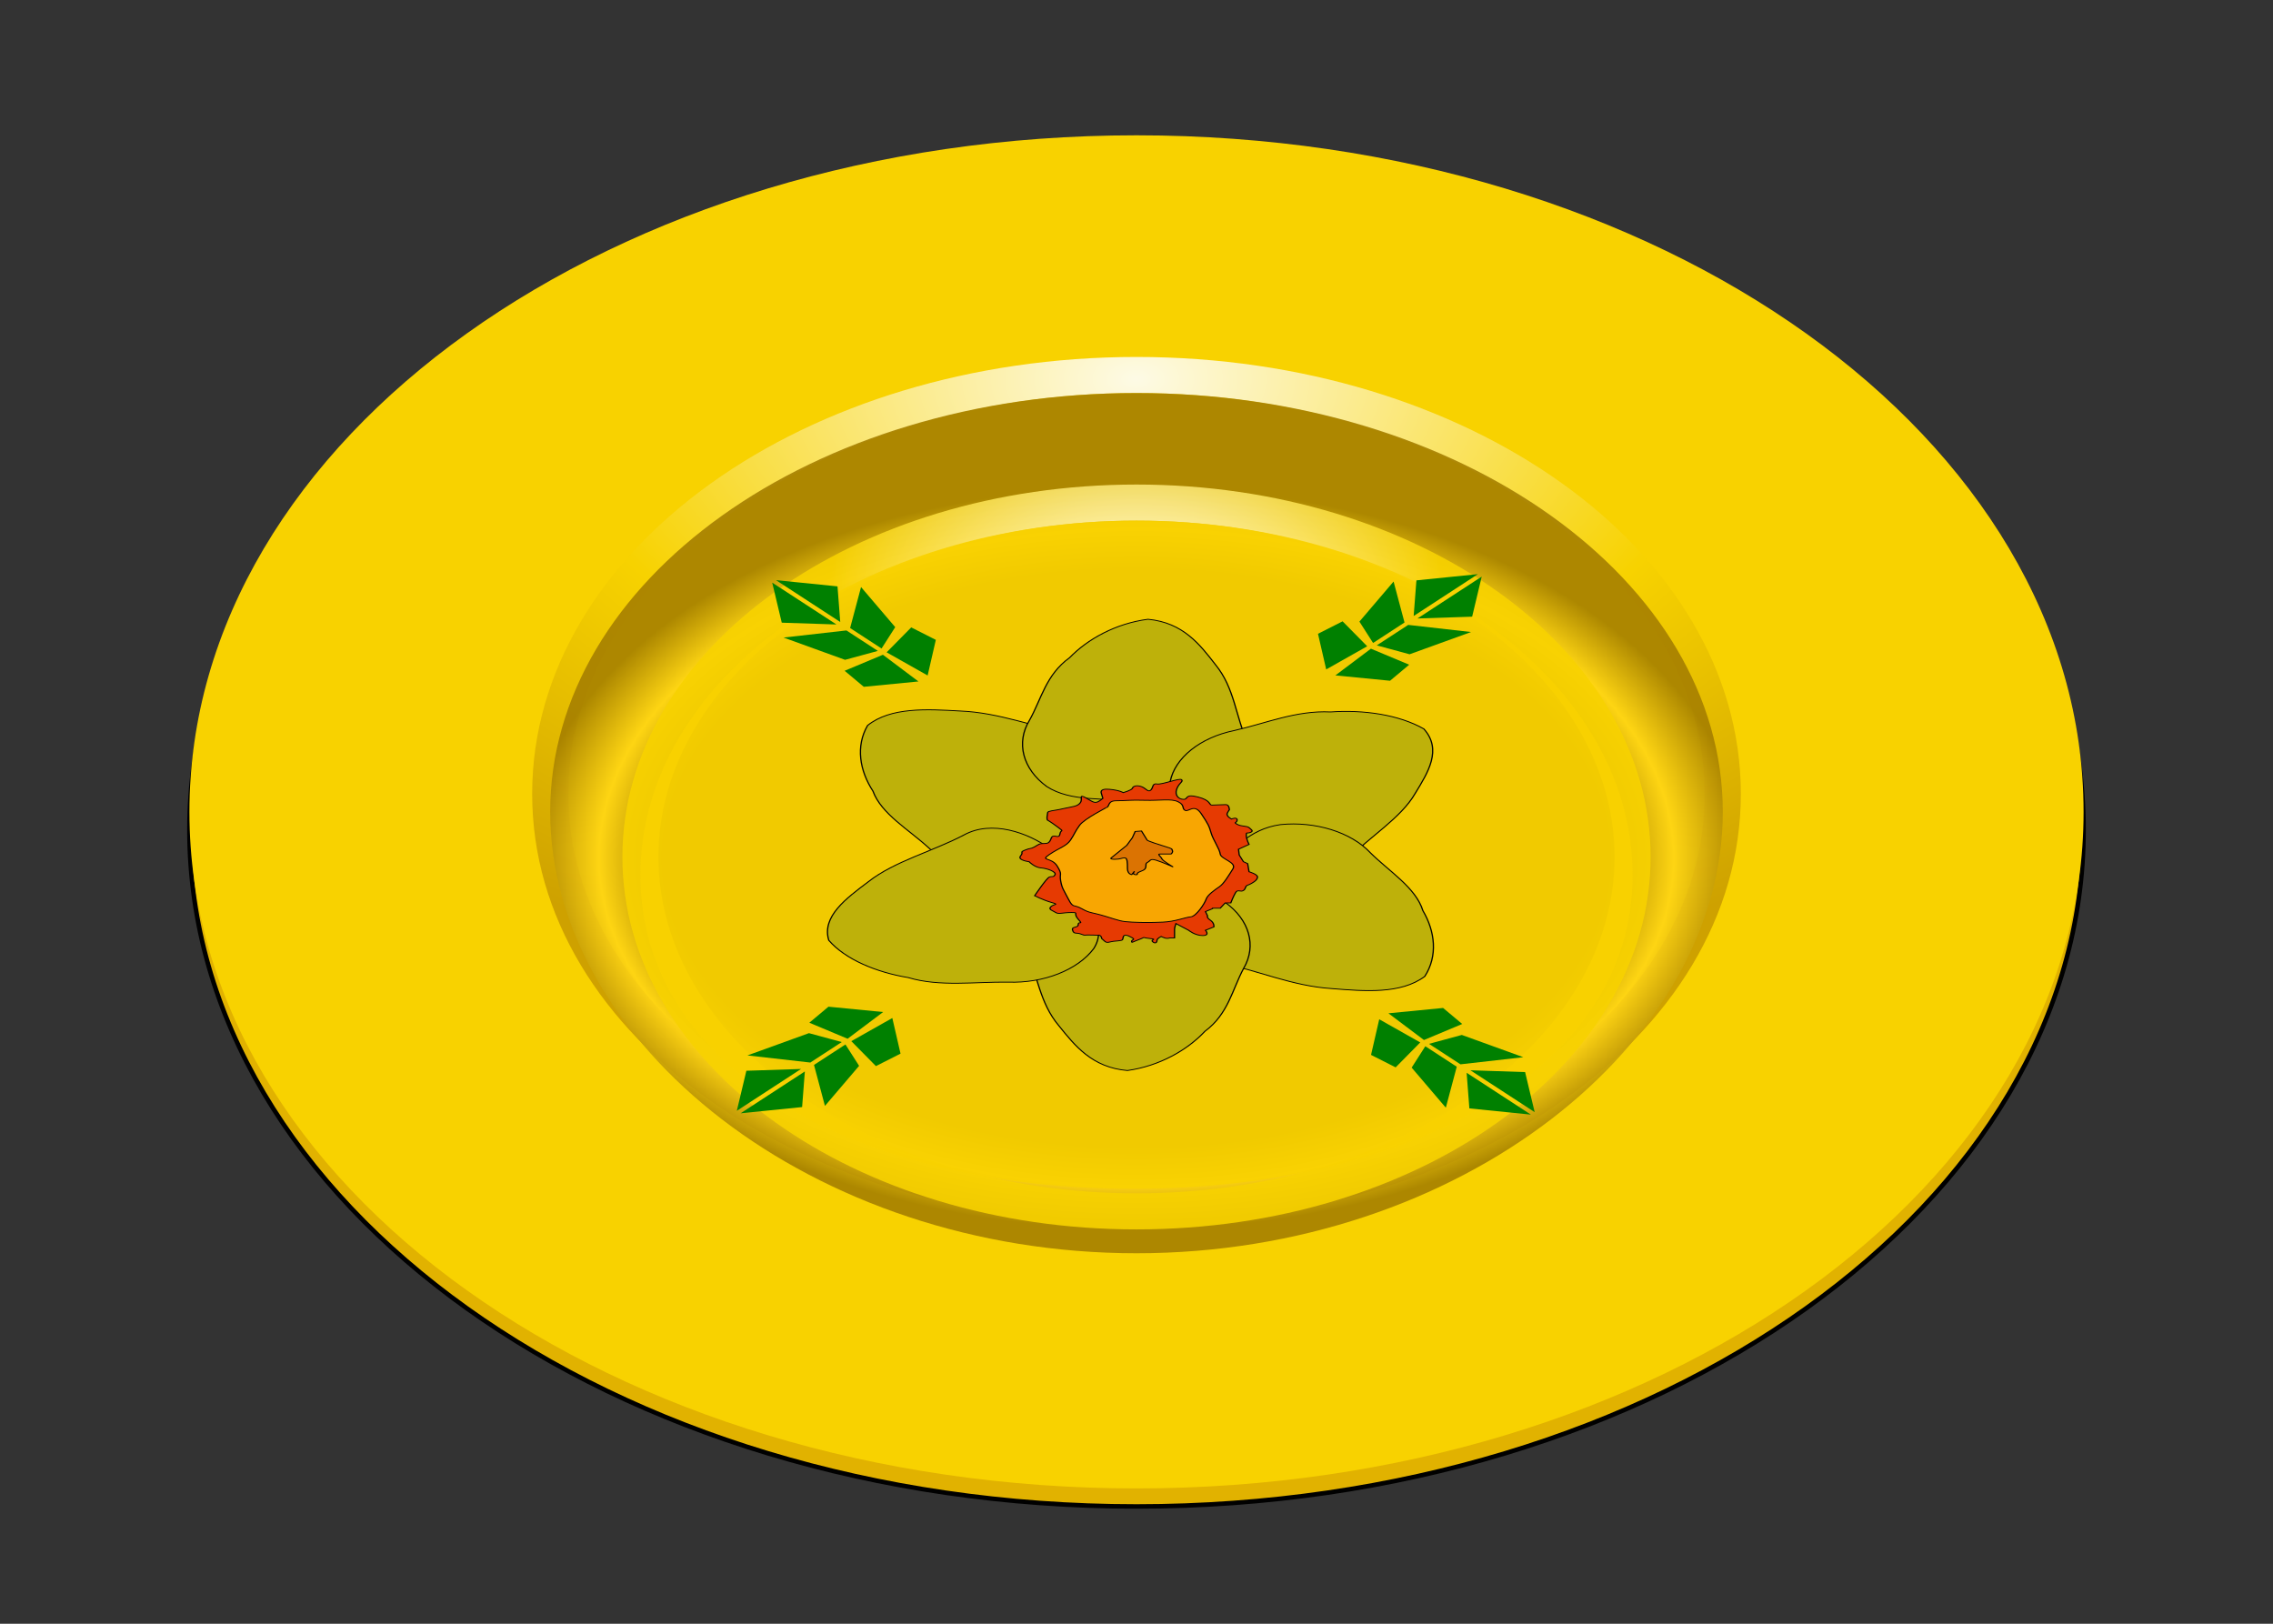
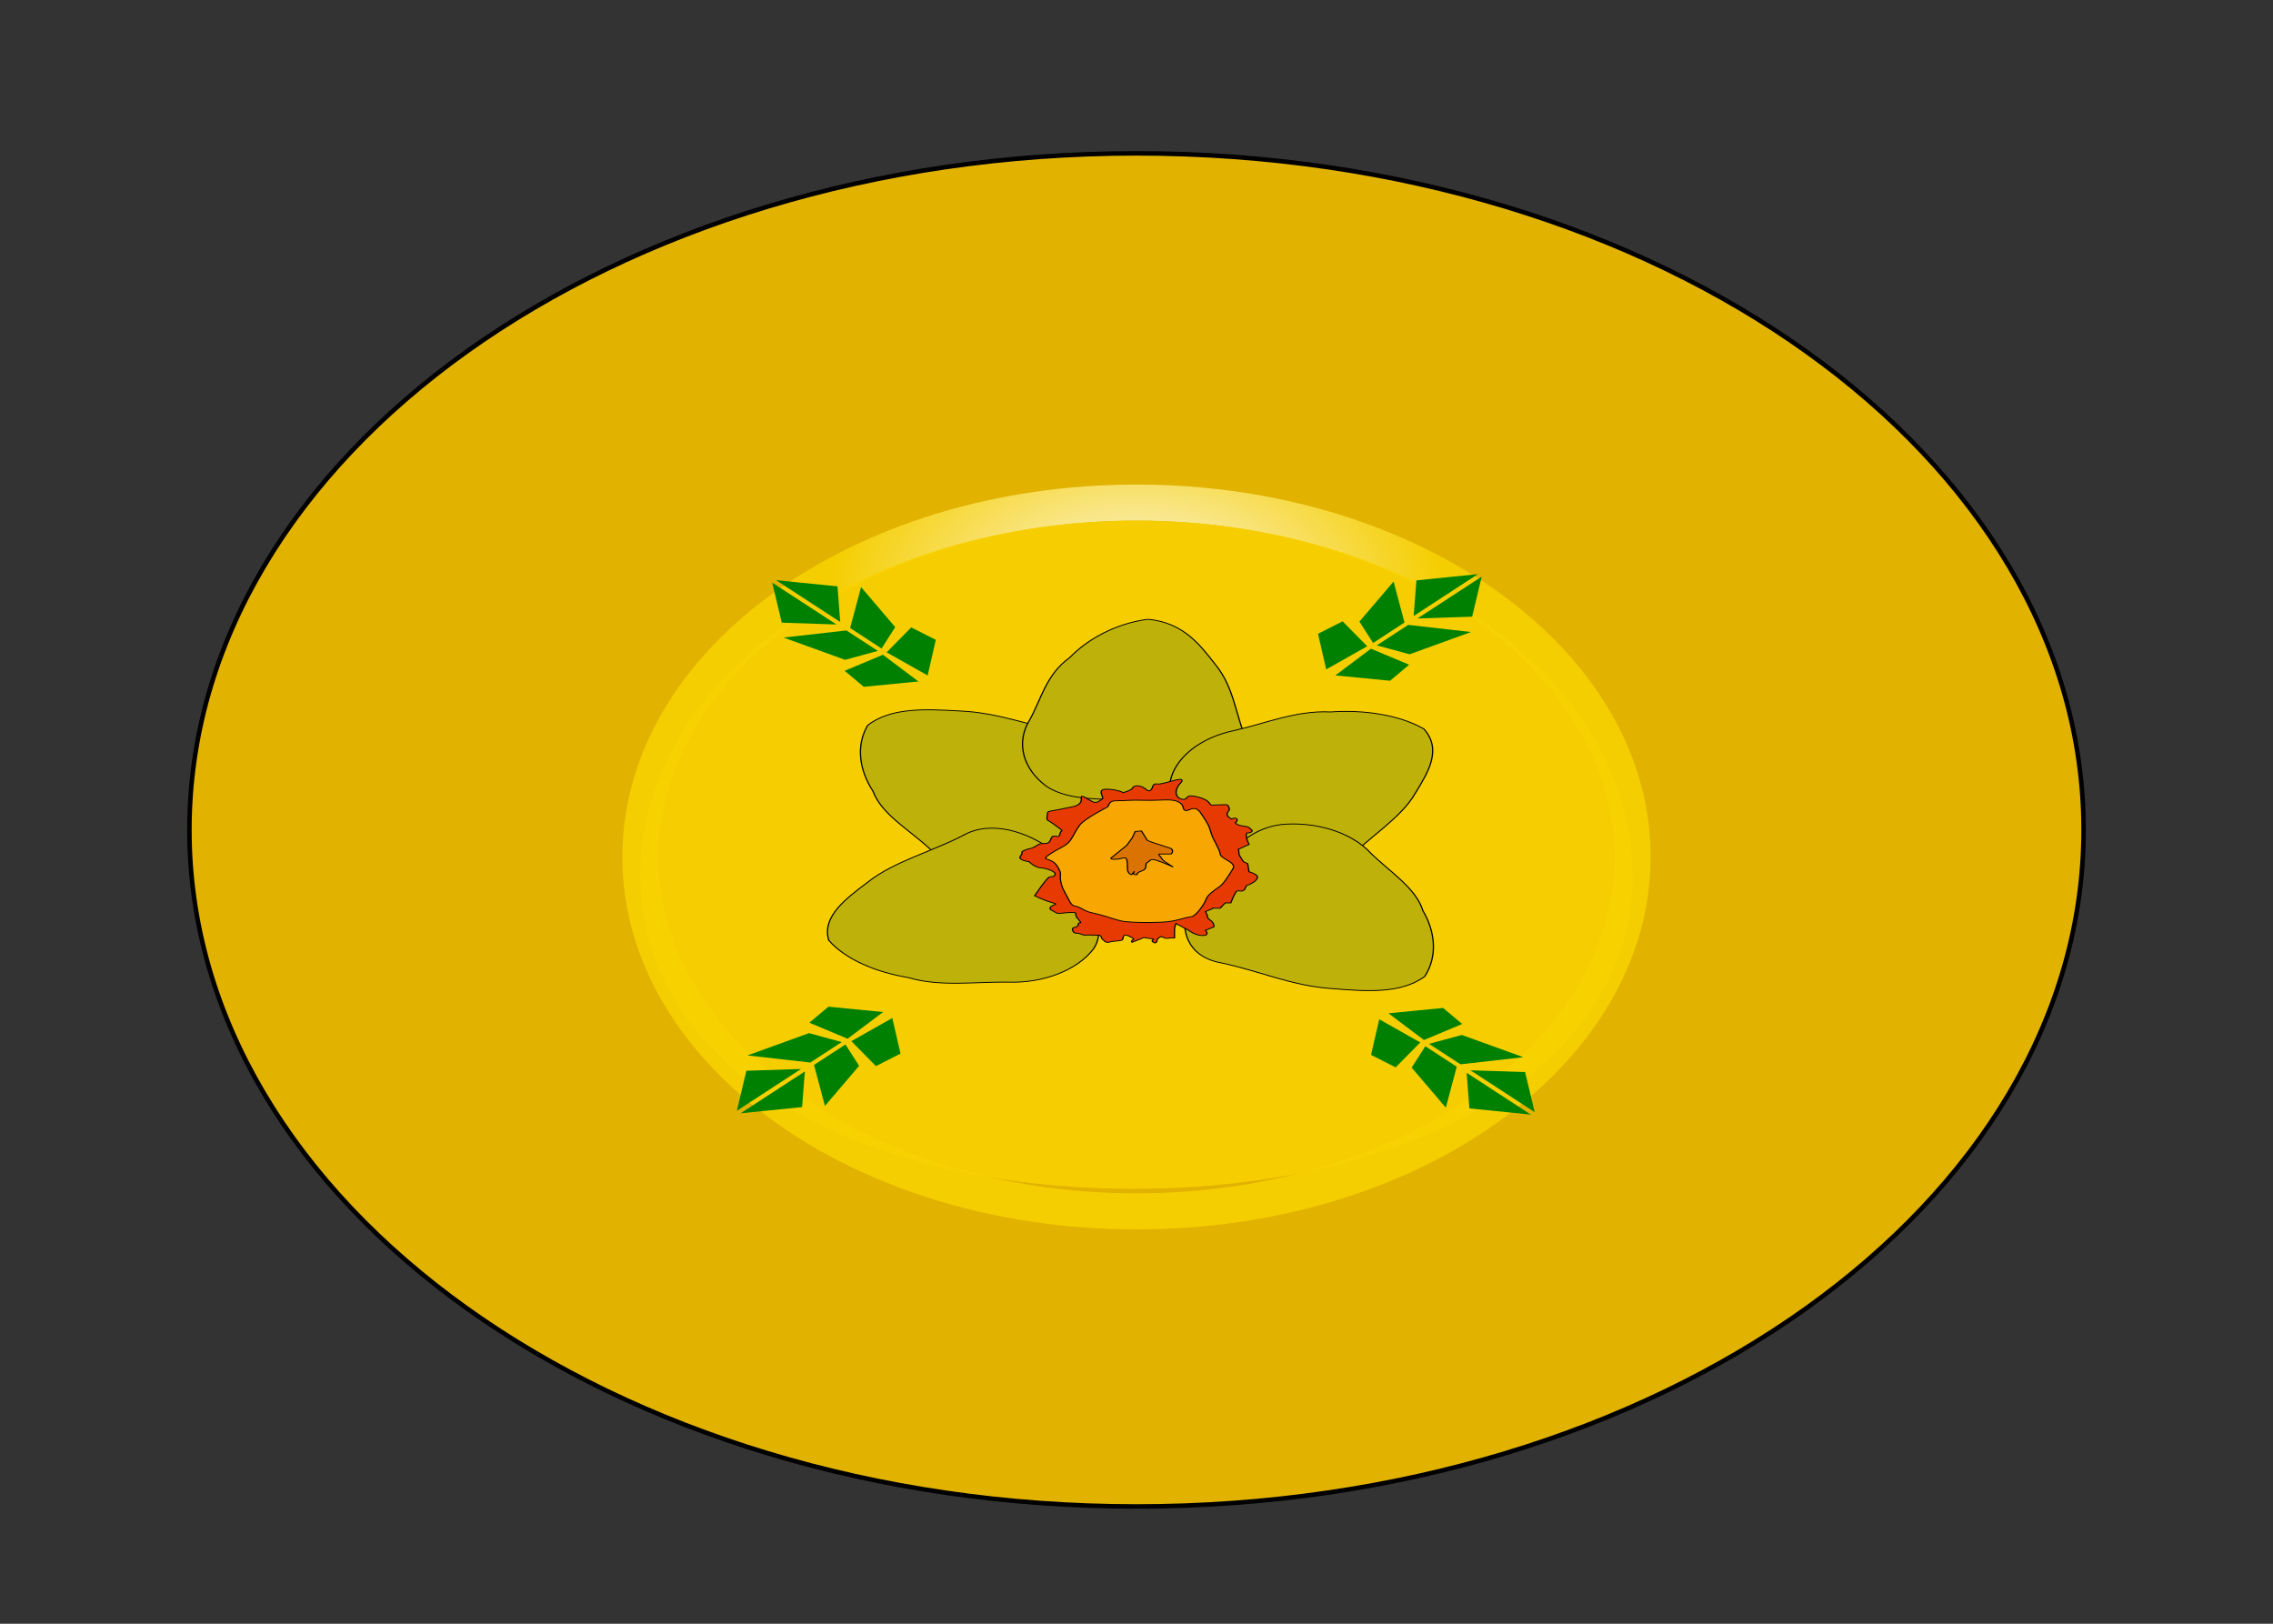
<svg xmlns="http://www.w3.org/2000/svg" xmlns:xlink="http://www.w3.org/1999/xlink" viewBox="0 0 504 360">
  <rect x="0" y="0" width="504" height="360" fill="#333333" stroke="none" />
  <defs>
    <radialGradient id="b" gradientUnits="userSpaceOnUse" cy="574.58" cx="320" gradientTransform="matrix(1.381 0 0 .844 -122.02 93.485)" r="210.5">
      <stop offset="0" stop-color="#a57f00" />
      <stop offset=".583" stop-color="#a57f00" />
      <stop offset=".662" stop-color="#ffd515" />
      <stop offset=".748" stop-color="#a57f00" />
      <stop offset="1" stop-color="#a57f00" />
    </radialGradient>
    <radialGradient id="c" gradientUnits="userSpaceOnUse" cy="354.5" cx="320" gradientTransform="matrix(-1.093 0 0 -.665 669.64 702.13)" r="210.5">
      <stop offset="0" stop-color="#fff" />
      <stop offset=".565" stop-color="#f8d200" />
      <stop offset="1" stop-color="#ca9c00" />
    </radialGradient>
    <radialGradient id="a" gradientUnits="userSpaceOnUse" cy="382.38" cx="320" gradientTransform="matrix(-1.093 0 0 -.665 669.64 702.13)" r="210.5">
      <stop offset="0" stop-color="#fff" />
      <stop offset=".565" stop-color="#f8d200" />
      <stop offset="1" stop-color="#f8d200" />
    </radialGradient>
    <radialGradient xlink:href="#a" id="g" gradientUnits="userSpaceOnUse" gradientTransform="matrix(-.572 0 0 -.348 503.144 645.573)" cx="320" cy="382.38" r="210.5" />
    <radialGradient xlink:href="#b" id="f" gradientUnits="userSpaceOnUse" gradientTransform="matrix(.855 0 0 .523 46.364 272.102)" cx="320" cy="574.58" r="210.5" />
    <radialGradient xlink:href="#c" id="e" gradientUnits="userSpaceOnUse" gradientTransform="matrix(-1.093 0 0 -.665 669.64 702.13)" cx="320" cy="354.5" r="210.5" />
    <linearGradient xlink:href="#a" id="d" x1="110" y1="562.36" x2="119.878" y2="561.35" gradientUnits="userSpaceOnUse" />
  </defs>
  <path d="M462 184c0 82.843-94.02 150-210 150S42 266.843 42 184 136.02 34 252 34s210 67.157 210 150z" color="#000" fill="#e1b200" stroke="#000" stroke-linecap="round" />
-   <path d="M530 562.36c0 82.843-94.02 150-210 150s-210-67.157-210-150 94.02-150 210-150 210 67.157 210 150z" color="#000" fill="url(#d)" transform="translate(-68 -382.36)" />
-   <path d="M450 558.36c0 51.284-58.203 91.429-130 91.429s-130-40.145-130-91.429 58.203-92.857 130-92.857 130 41.574 130 92.857z" opacity=".9" color="#000" fill="none" stroke="url(#e)" stroke-width="8" stroke-linecap="round" transform="translate(-68 -382.36)" />
-   <path d="M449.997 562.359c0 51.284-58.204 97.86-130.001 97.86s-130-46.574-130-97.86c0-51.284 58.203-92.858 130-92.858s130 41.574 130 92.858z" opacity=".9" color="#000" fill="url(#f)" transform="translate(-68 -382.36)" />
  <path d="M430 572.36c0 43.394-49.25 78.571-110 78.571-60.752 0-110-35.177-110-78.571s49.248-78.572 110-78.572c60.75 0 110 35.178 110 78.572z" opacity=".9" color="#000" fill="none" stroke="url(#g)" stroke-width="8" stroke-linecap="round" transform="translate(-68 -382.36)" />
  <path d="M362 194c0 43.392-49.962 69.572-110.713 69.572-60.752 0-109.288-26.18-109.288-69.572 0-43.394 49.249-78.572 110-78.572 60.752 0 110 35.178 110 78.572z" opacity=".9" color="#000" fill="#f8d200" />
  <g fill="green">
    <path d="M305.276 143.086l6.97-4.54 13.942 1.579-13.638 4.935zM304.458 142.554l6.97-4.541-2.424-9.082-7.576 8.884zM313.457 136.572l.608-7.9 13.638-1.38zM314.3 137.12l12.125-.396 2.12-8.883zM303.154 143.284l-5.455-5.529-5.455 2.764 1.818 7.898zM303.978 143.82l8.486 3.554-4.243 3.554-12.123-1.185z" />
    <g>
      <path d="M316.041 231.964l6.971 4.541-2.424 9.082-7.577-8.884zM316.86 231.431l6.97 4.541 13.942-1.58-13.639-4.935zM326.042 237.294l12.125.396 2.12 8.884zM325.2 237.842l.608 7.9 13.637 1.38zM315.739 230.582l8.486-3.554-4.243-3.554-12.123 1.185zM314.915 231.119l-5.456 5.528-5.455-2.764 1.818-7.898z" />
    </g>
    <g>
      <path d="M186.644 231.035l-6.97 4.541-13.942-1.58 13.638-4.935zM187.462 231.568l-6.97 4.541 2.424 9.082 7.577-8.884zM178.463 237.55l-.608 7.899-13.638 1.38zM177.62 237.001l-12.124.396-2.12 8.884zM188.766 230.838l5.455 5.528 5.456-2.764-1.819-7.897zM187.942 230.301l-8.486-3.554 4.243-3.553 12.123 1.184z" />
    </g>
    <g>
      <path d="M195.469 143.782l-6.971-4.54 2.424-9.083 7.577 8.885zM194.651 144.315l-6.97-4.54-13.942 1.579 13.638 4.935zM185.469 138.453l-12.126-.396-2.12-8.884zM186.31 137.904l-.607-7.899-13.638-1.38zM195.772 145.165l-8.487 3.553 4.243 3.554 12.124-1.184zM196.595 144.628l5.456-5.528 5.455 2.764-1.818 7.897z" />
    </g>
  </g>
  <g fill-rule="evenodd" stroke="#000">
    <path d="M372.497 226.378c3.885-24.41-1.435-57.046-29.6-63.688-30.247-7.975-58.177-25.17-89.817-27.011-26.241-2.103-55.397-4.816-73.94 16.93-9.708 24.331-6.383 53.208 4.28 77.099 6.655 26.797 28.776 45.12 44.624 66.54 16.21 23.372 45.278 35.31 72.952 30.185 26.215-6.514 35.695-32.112 52.584-49.968 12.288-14.294 9.674-34.33 18.917-50.087z" fill="#beb10a" transform="matrix(.277 0 0 .189 142.759 131.989)" />
    <path d="M445.289 230.768c22.671-9.844 47.333-31.873 37.795-59.193-9.533-29.793-10.045-62.587-25.5-90.258-12.331-23.258-25.714-49.303-54.02-53.25-25.735 4.89-48.298 23.216-62.713 45.05-19.02 20.015-22.58 48.517-32.125 73.394-10.995 26.232-5.438 57.16 13.757 77.742 19.585 18.605 46.266 12.84 70.4 17.484 18.66 2.68 34.15-10.294 52.406-10.97z" fill="#beb10a" transform="matrix(.277 0 0 .189 142.759 131.989)" />
    <path d="M494.28 317.6c22.002 11.262 54.68 16.324 69.727-8.393 16.961-26.283 41.969-47.505 53.53-77.014 10.136-24.296 21.756-51.173 6.83-75.546-20.12-16.774-48.605-22.566-74.625-19.836-27.54-1.983-51.819 13.366-77.096 21.791-27.247 8.164-47.61 32.098-51.319 59.996-1.935 26.944 19.462 43.893 31.2 65.486 9.78 16.116 29.639 19.843 41.753 33.517z" fill="#beb10a" transform="matrix(.277 0 0 .189 142.759 131.989)" />
    <path d="M434.543 366.372c-4.765 24.252-.628 57.06 27.278 64.716 29.939 9.064 57.229 27.257 88.782 30.241 26.148 3.05 55.186 6.817 74.503-14.246 10.582-23.963 8.303-52.941-1.49-77.202-5.68-27.02-27.125-46.131-42.188-68.11-15.354-23.943-43.971-36.924-71.812-32.804-26.434 5.562-36.833 30.8-54.356 48.034-12.798 13.84-10.91 33.958-20.717 49.37z" fill="#beb10a" transform="matrix(.277 0 0 .189 142.759 131.989)" />
-     <path d="M342.32 355.398c-22.519 10.186-46.844 32.585-36.893 59.758 9.982 29.645 10.991 62.428 26.862 89.861 12.683 23.07 26.458 48.908 54.82 52.427 25.659-5.28 47.942-23.945 62.024-45.995 18.715-20.3 21.844-48.854 31.01-73.873 10.598-26.395 4.573-57.236-14.932-77.524-19.864-18.307-46.455-12.138-70.657-16.416-18.697-2.397-33.99 10.81-52.233 11.762z" fill="#beb10a" transform="matrix(.277 0 0 .189 142.759 131.989)" />
    <path d="M324.6 296.73c-16.95-17.99-46.035-33.72-68.503-15.481-24.794 19.07-55.472 30.674-76.262 54.596-17.698 19.488-37.66 40.91-31.775 68.877 13.328 22.552 38.22 37.563 63.647 43.72 25.28 11.105 53.3 4.79 79.94 5.332 28.406 1.448 55.618-14.269 68.47-39.306 10.861-24.733-3.61-47.878-7.426-72.158-3.806-18.462-21.265-28.635-28.091-45.58z" fill="#beb10a" transform="matrix(.277 0 0 .189 142.759 131.989)" />
    <path d="M367.433 238.194l-1.125-5.627s-2.251-6.19 6.19-5.064c8.44 1.125 11.253 3.939 11.253 3.939s6.752-2.814 7.315-5.064c.562-2.251 2.813-3.94 6.752-2.251 3.939 1.688 5.627 7.315 7.877 4.501 2.251-2.813 1.126-8.44 5.065-7.315 3.938 1.126 18.006-7.315 19.694-5.064 1.688 2.251-2.251 3.939-3.94 11.254-1.687 7.315 1.689 11.816 5.628 11.816 3.938 0 .562-6.752 11.253-2.813 10.691 3.939 9.003 9.565 11.254 9.565 2.25 0 8.44-.562 11.254-.562 2.813 0 2.813 6.19 2.813 6.19s-.563.562-1.688 3.938c-1.125 3.376 3.376 6.752 3.376 6.752s4.502-2.813 4.502 1.126c0 3.938-3.376 2.25 0 5.064 3.376 2.813 7.877 1.688 9.565 3.939 1.688 2.25 3.94 3.938 1.126 5.627-2.814 1.688-3.376-1.126-3.376 3.376 0 4.501 2.25 10.69 2.25 10.69l-8.44 5.627.563 6.753 3.376 7.877 3.376 2.251 1.125 9.566s6.753 2.813 6.753 6.19c0 3.375-3.377 6.189-3.377 6.189s-2.25 2.25-4.501 3.376c-2.25 1.125-1.125 3.939-3.376 6.19-2.25 2.25-4.502-1.689-6.19 2.25-1.688 3.939-3.938 12.38-3.938 12.38h-4.502l-3.939 6.189h-6.19v.562l-5.626 3.376 1.688 5.065s-1.125 1.688 2.25 5.064c3.377 3.376 2.814 7.877 2.814 7.877l-6.752 3.94s3.939 6.189-2.25 6.189c-6.19 0-11.255-6.19-11.255-6.19l-10.128-7.877s-1.125 4.501-1.125 6.752v10.128h-3.939s-1.688 1.125-3.939 0c-2.25-1.125-2.813-1.688-2.813-1.688s-3.376 2.25-3.376 4.502c0 2.25-1.126 4.501-3.376 1.688-2.251-2.814 4.501-2.814-2.814-3.94-7.315-1.125-1.688-2.25-7.877 1.126-6.19 3.376-6.19 4.502-6.19 2.25 0-2.25 3.376-1.687 0-4.5-3.376-2.814-6.19-3.94-6.752-.563-.563 3.376 0 3.938-3.939 4.501-3.939.563-.563 0-3.939.563-3.376.563-5.064 2.813-7.315-.563-2.25-3.376-1.688-1.125-2.25-3.939-.563-2.813-2.251-2.813-2.251-2.813s3.376.563-4.502 0c-7.877-.563-5.626 1.125-9.565-1.125-3.94-2.251-5.627.562-6.752-4.502-1.126-5.064 4.501-2.25 4.501-6.752s4.501 1.125 0-6.19 1.125-7.877-5.627-7.877-10.128 2.25-12.379 0c-2.25-2.25-6.19-3.376-3.939-6.752 2.251-3.377 7.315-2.251.563-5.065-6.752-2.813-13.504-7.877-13.504-7.877s9.565-20.82 11.816-21.945c2.25-1.125 3.376.563 4.501-2.813 1.126-3.376-6.19-7.315-11.253-7.878-5.064-.563-9.566-7.315-9.566-7.315s-9.566-1.688-6.752-6.752c2.813-5.064-1.126-3.939 3.376-6.752 4.501-2.814 4.501-1.126 7.878-3.939 3.376-2.813 3.376-3.939 8.44-3.939s3.939-7.315 6.19-8.44c2.25-1.125 5.064 2.813 5.626-2.813.563-5.627 3.939-1.689-1.688-7.878-5.627-6.19-8.44-8.44-8.44-8.44s-.563-2.251 0-5.627-.563-3.939 3.376-5.064c3.939-1.126 3.376-.563 10.128-2.814 6.753-2.25 10.691-2.25 12.942-6.752 2.25-4.501-1.688-10.69 4.502-5.627 6.189 5.064 7.314 8.44 13.504.563z" fill="#e63a02" transform="matrix(.277 0 0 .189 142.759 131.989)" />
    <path d="M370.246 248.885c2.814-.563.563-7.878 7.878-7.878s11.254-1.125 23.07-.562c11.816.562 20.82-2.251 26.446 1.688 5.627 3.938 2.814 7.877 5.627 10.128 2.813 2.25 7.315-8.44 12.942 3.939s6.19 14.067 7.877 22.507c1.688 8.44 6.753 18.569 7.315 24.758.563 6.19 13.505 9.566 10.129 17.444-3.377 7.877-7.315 17.443-10.691 20.819-3.377 3.376-9.566 9.565-10.691 14.63-1.126 5.064-7.878 20.256-12.38 20.819-4.501.563-12.379 5.627-22.507 6.19-10.128.562-15.192.562-24.195 0-9.003-.563-10.129-1.689-21.382-6.753-11.254-5.064-12.38-3.376-19.132-9.003-6.752-5.627-6.752 0-10.69-11.253-3.94-11.254-5.065-12.38-6.19-21.382-1.125-9.003 1.688-6.753-2.814-17.444-4.501-10.69-14.067-5.626-6.19-13.504 7.879-7.878 13.505-9.566 16.881-16.88 3.377-7.315 3.377-9.566 7.315-17.444 3.94-7.877 21.945-20.82 21.382-20.82z" fill="#f8a602" transform="matrix(.277 0 0 .189 142.759 131.989)" />
    <path d="M402.882 287.147l-4.501-10.69-5.065.562-2.25 7.315-4.502 9.003-12.379 14.63s-1.688 1.688 2.814 1.688c4.501 0 5.626-1.688 7.877-1.688 2.25 0 2.25 5.627 2.25 12.379s3.377 7.315 3.377 7.315l2.25-3.94s-2.25 3.377.563 3.94c2.814.562.563-1.126 2.814-2.814 2.25-1.688 5.064-2.25 5.627-5.627.562-3.376-.563-4.501 1.688-6.19 2.25-1.687 1.688-4.5 6.752-2.25s13.504 7.878 13.504 7.878-8.44-7.315-9.003-9.566c-.562-2.25-3.938-5.627-1.688-5.627h9.003s1.688-1.688 1.126-3.938c-.563-2.251 0-2.251-5.064-4.502-5.065-2.25-14.63-6.752-15.193-7.878z" fill="#db7302" transform="matrix(.277 0 0 .189 142.759 131.989)" />
  </g>
</svg>